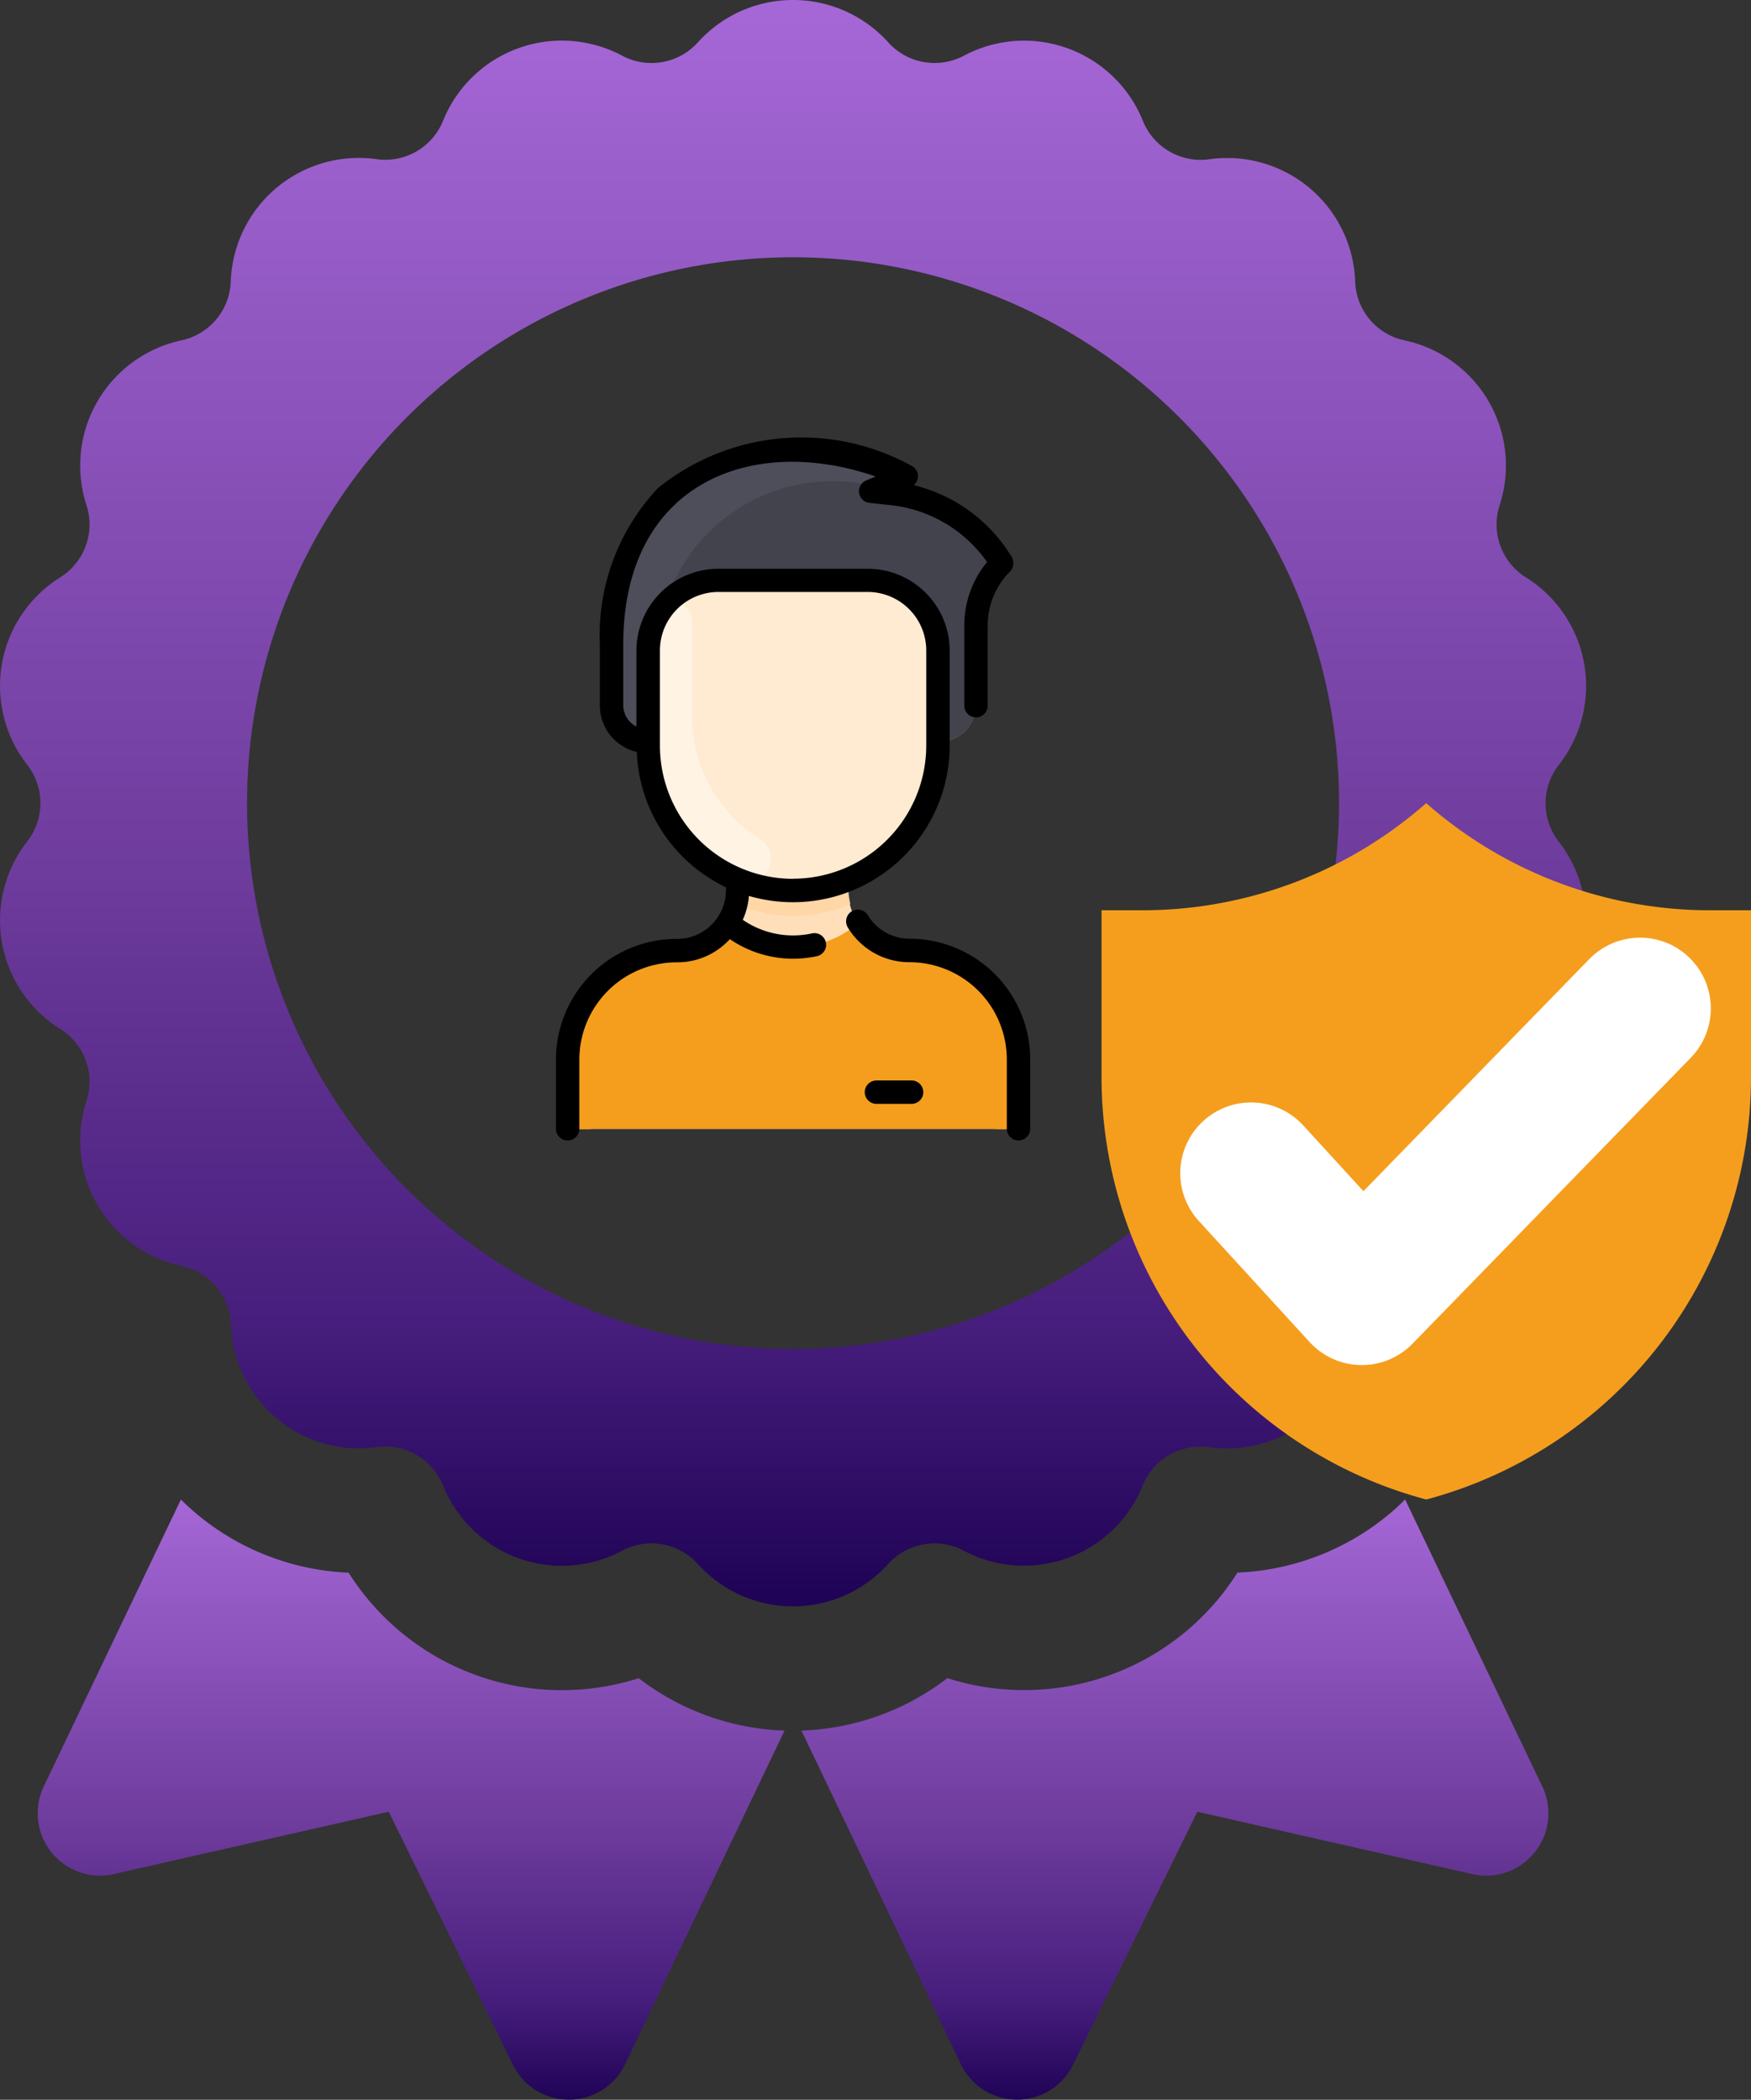
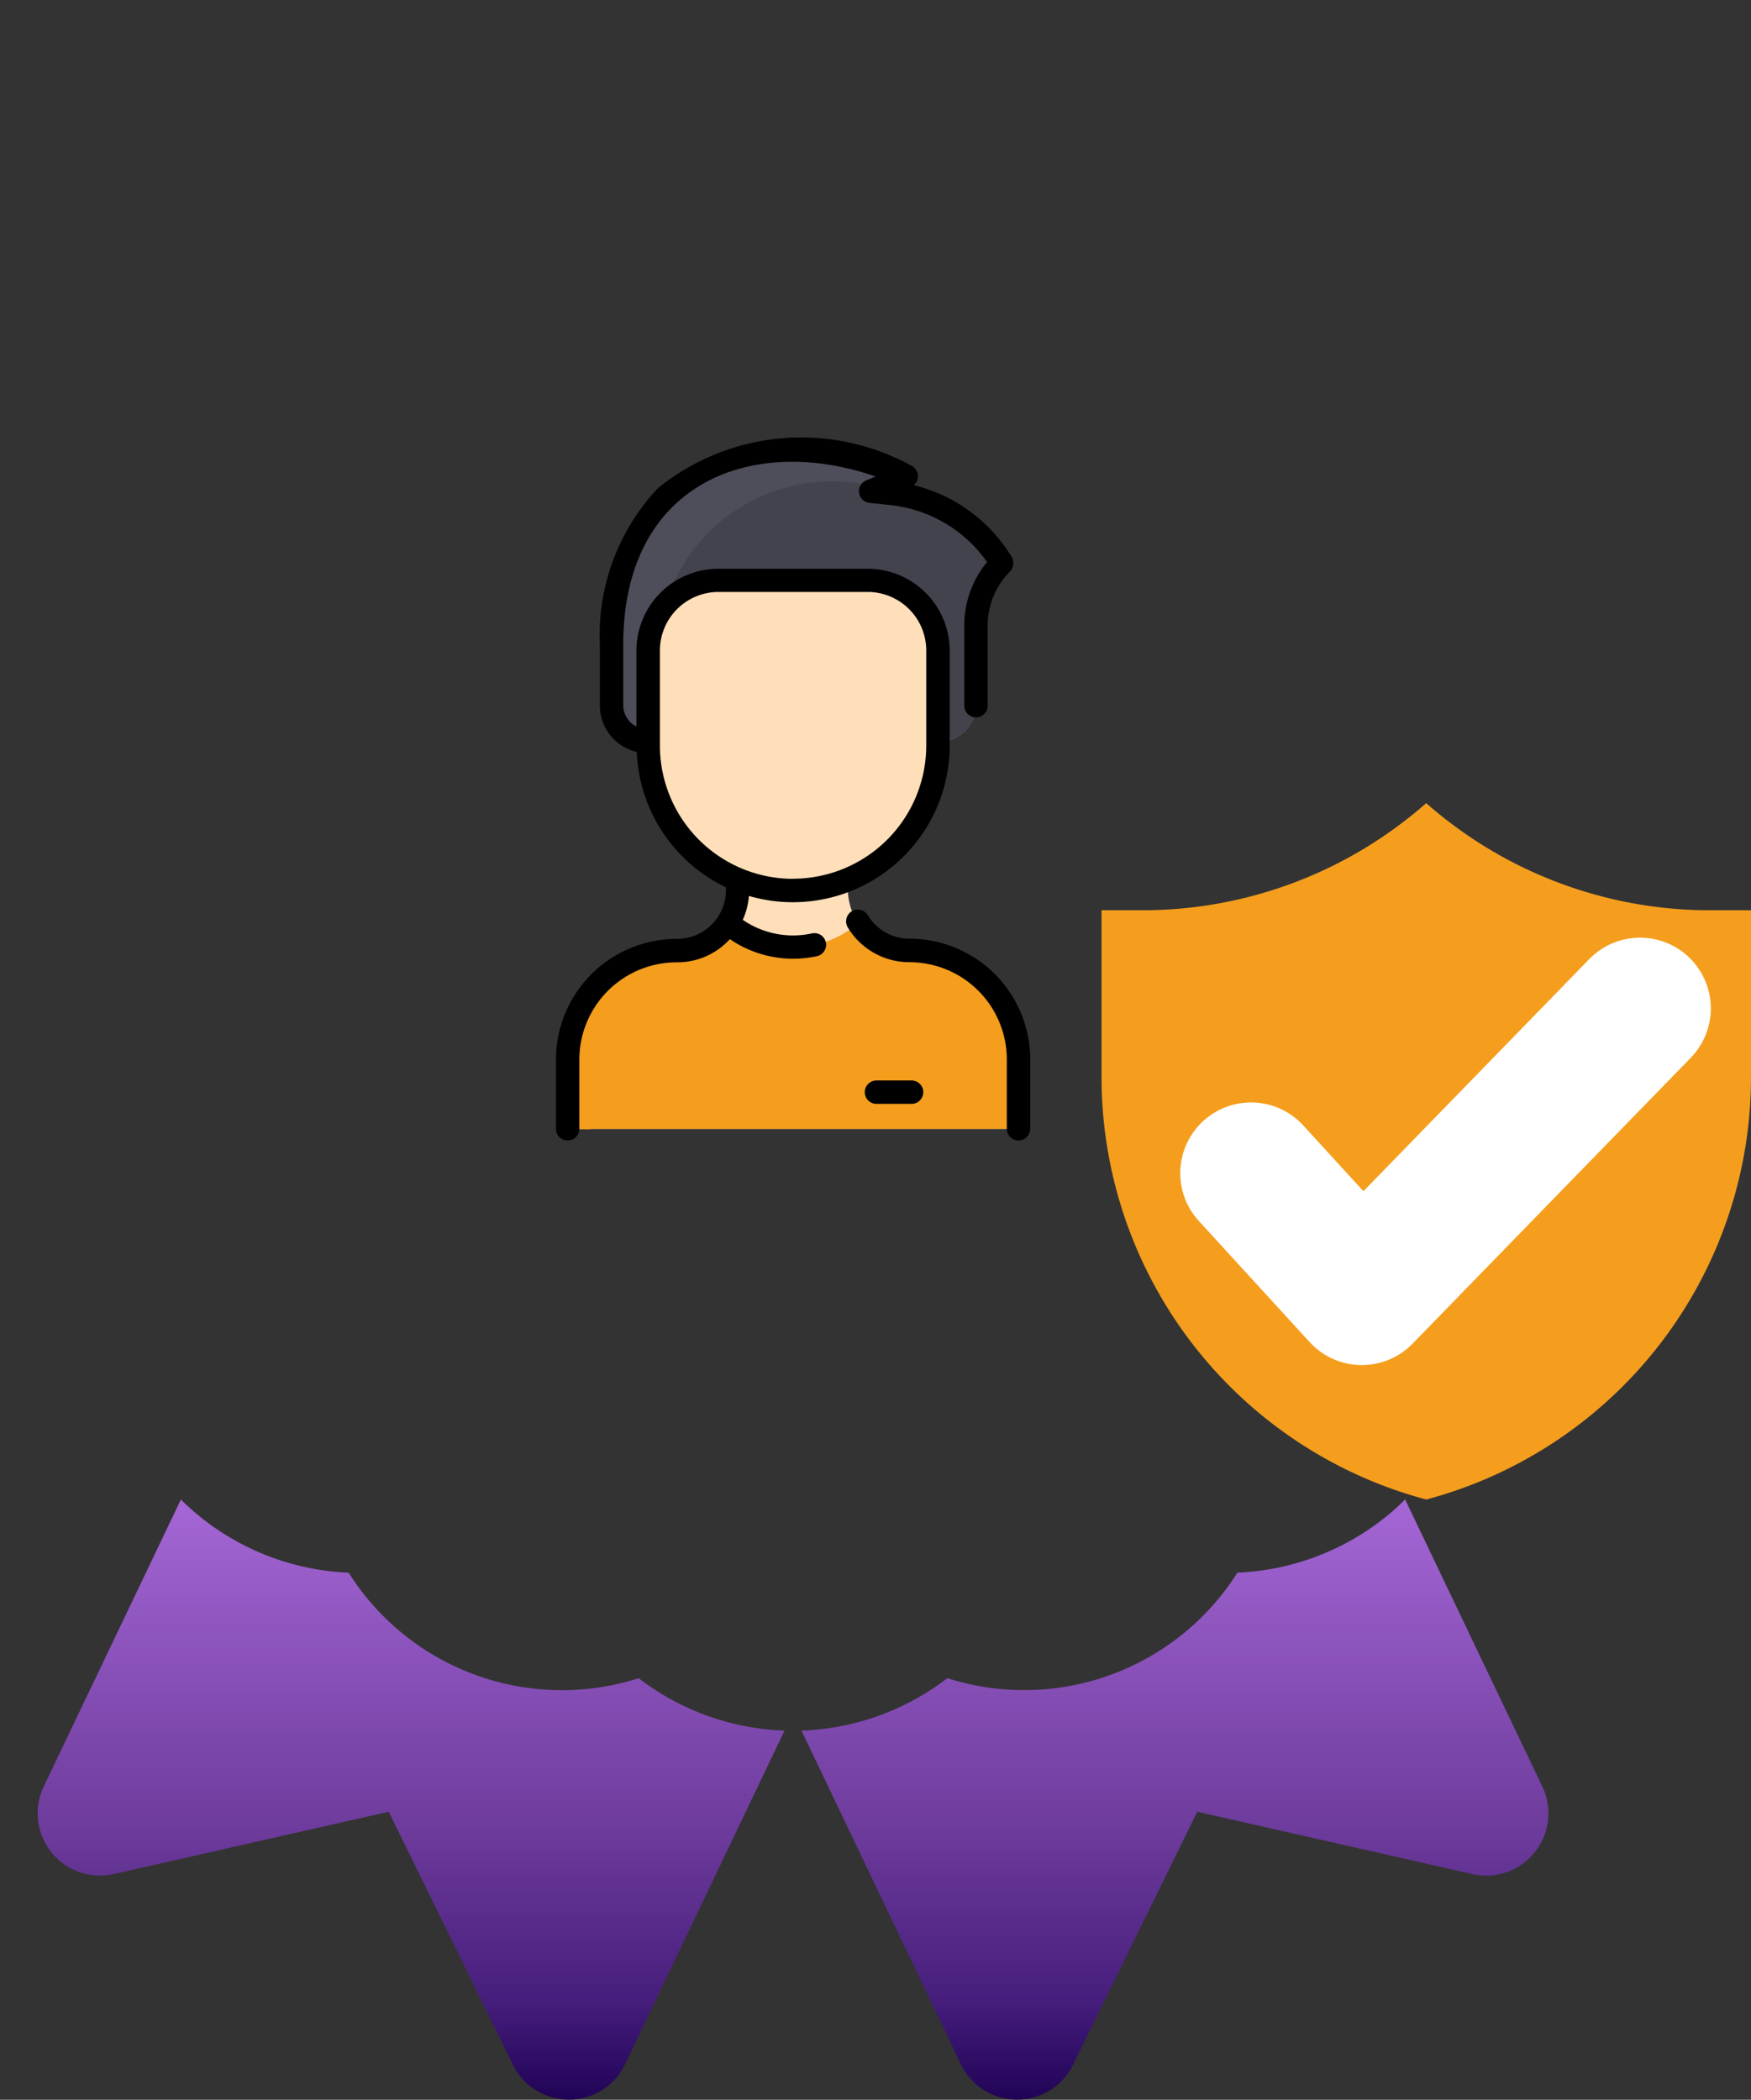
<svg xmlns="http://www.w3.org/2000/svg" id="Group_2640" data-name="Group 2640" width="28.449" height="34.124" viewBox="0 0 28.449 34.124">
  <rect x="0" y="0" width="28.449" height="34.124" fill="#333333" stroke="none" />
  <defs>
    <linearGradient id="linear-gradient" x1="0.5" x2="0.5" y2="1" gradientUnits="objectBoundingBox">
      <stop offset="0" stop-color="#a567d6" />
      <stop offset="0.542" stop-color="#6e3c9d" />
      <stop offset="0.828" stop-color="#471e7d" />
      <stop offset="1" stop-color="#1f0356" />
    </linearGradient>
  </defs>
  <path id="Path_1126" data-name="Path 1126" d="M18.944,368.541a4.1,4.1,0,0,1-4.713-1.715,4.113,4.113,0,0,1-2.471-.957q-.132-.111-.254-.232L9.278,370.3a1.013,1.013,0,0,0,1.137,1.424l4.468-1.013,2.018,4.113a1.013,1.013,0,0,0,.909.566h.005a1.012,1.012,0,0,0,.908-.576l2.591-5.422A4.114,4.114,0,0,1,18.944,368.541Zm0,0" transform="translate(-8.567 -341.268)" fill="url(#linear-gradient)" />
  <path id="Path_1127" data-name="Path 1127" d="M204.933,365.869a4.114,4.114,0,0,1-2.471.956,4.1,4.1,0,0,1-4.713,1.715,4.114,4.114,0,0,1-2.371.852l2.591,5.422a1.013,1.013,0,0,0,.908.576h.005a1.012,1.012,0,0,0,.909-.566l2.019-4.113,4.468,1.013a1.012,1.012,0,0,0,1.137-1.424l-2.229-4.665Q205.066,365.758,204.933,365.869Zm0,0" transform="translate(-182.357 -341.268)" fill="url(#linear-gradient)" />
-   <path id="Path_1128" data-name="Path 1128" d="M25.33,12.429a2.081,2.081,0,0,0-.537-3.047,1.012,1.012,0,0,1-.426-1.171,2.081,2.081,0,0,0-1.547-2.68,1.012,1.012,0,0,1-.8-.954,2.081,2.081,0,0,0-2.37-1.989,1.012,1.012,0,0,1-1.079-.623A2.081,2.081,0,0,0,15.661.906,1.013,1.013,0,0,1,14.434.689a2.081,2.081,0,0,0-3.094,0,1.013,1.013,0,0,1-1.228.217A2.081,2.081,0,0,0,7.2,1.964a1.012,1.012,0,0,1-1.079.623,2.081,2.081,0,0,0-2.37,1.989,1.013,1.013,0,0,1-.8.955A2.081,2.081,0,0,0,1.407,8.21,1.013,1.013,0,0,1,.981,9.382a2.081,2.081,0,0,0-.537,3.047,1.012,1.012,0,0,1,0,1.246,2.081,2.081,0,0,0,.537,3.047,1.012,1.012,0,0,1,.426,1.171,2.081,2.081,0,0,0,1.547,2.68,1.012,1.012,0,0,1,.8.955,2.081,2.081,0,0,0,2.37,1.989A1.013,1.013,0,0,1,7.2,24.14,2.081,2.081,0,0,0,10.112,25.2a1.012,1.012,0,0,1,1.227.216,2.081,2.081,0,0,0,3.094,0,1.012,1.012,0,0,1,1.227-.216,2.081,2.081,0,0,0,2.908-1.058,1.013,1.013,0,0,1,1.079-.623,2.081,2.081,0,0,0,2.37-1.989,1.012,1.012,0,0,1,.8-.955,2.081,2.081,0,0,0,1.547-2.68,1.012,1.012,0,0,1,.426-1.171,2.081,2.081,0,0,0,.537-3.047A1.012,1.012,0,0,1,25.33,12.429ZM12.887,21.923a8.871,8.871,0,1,1,8.871-8.871A8.882,8.882,0,0,1,12.887,21.923Zm0,0" transform="translate(-0.002)" fill="url(#linear-gradient)" />
  <g id="man" transform="translate(9.033 7.12)">
    <path id="Path_1523" data-name="Path 1523" d="M93.356,17.918v.934a.19.19,0,0,1-.19.19H86.222a.19.19,0,0,1-.19-.19v-.934a1.773,1.773,0,0,1,1.774-1.773.985.985,0,0,0,.827-.448,1.118,1.118,0,0,0,.158-.7l0-.009a2.354,2.354,0,0,1-1.454-2.176V12.74a.587.587,0,0,1-.594-.584v-.988a3.292,3.292,0,0,1,.885-2.4,3.5,3.5,0,0,1,3.8-.376.048.048,0,0,1,0,.088l-.305.126a.048.048,0,0,0,.013.091l.148.016a2.4,2.4,0,0,1,1.777,1.1.051.051,0,0,1-.006.059,1.439,1.439,0,0,0-.393.988v1.3a.584.584,0,0,1-.584.584h-.035v.074a2.354,2.354,0,0,1-1.454,2.176l0,.009a1.117,1.117,0,0,0,.158.7.985.985,0,0,0,.827.448A1.773,1.773,0,0,1,93.356,17.918Z" transform="translate(-85.842 -7.816)" fill="#ffdfba" />
    <path id="Path_1524" data-name="Path 1524" d="M93.356,333.595v.934a.19.19,0,0,1-.19.19H86.222a.19.19,0,0,1-.19-.19v-.934a1.774,1.774,0,0,1,1.774-1.773.985.985,0,0,0,.827-.449,1.632,1.632,0,0,0,2.124,0,.985.985,0,0,0,.827.449A1.774,1.774,0,0,1,93.356,333.595Z" transform="translate(-85.842 -323.493)" fill="#f59e1d" />
    <path id="Path_1525" data-name="Path 1525" d="M122.311,9.813a.05.05,0,0,1-.006.059,1.44,1.44,0,0,0-.393.988v1.3a.585.585,0,0,1-.618.584V11.272a1.141,1.141,0,0,0-1.141-1.141h-2.426a1.141,1.141,0,0,0-1.141,1.141v1.469a.587.587,0,0,1-.595-.584v-.988a3.292,3.292,0,0,1,.885-2.4,3.5,3.5,0,0,1,3.8-.376.048.048,0,0,1,0,.087l-.305.126a.048.048,0,0,0,.013.091l.148.016a2.4,2.4,0,0,1,1.777,1.1Z" transform="translate(-115.088 -7.817)" fill="#42434d" />
-     <path id="Path_1526" data-name="Path 1526" d="M145.74,99.978a2.355,2.355,0,1,1-4.708-.074V98.434a1.141,1.141,0,0,1,1.141-1.141H144.6a1.141,1.141,0,0,1,1.141,1.141Z" transform="translate(-139.534 -94.979)" fill="#ffebd2" />
-     <path id="Path_1527" data-name="Path 1527" d="M142.853,116.778a.376.376,0,0,1-.342.666,2.355,2.355,0,0,1-1.479-2.186v-1.543a1.136,1.136,0,0,1,.2-.646.281.281,0,0,1,.513.17v1.543A2.337,2.337,0,0,0,142.853,116.778Z" transform="translate(-139.534 -110.26)" fill="#fff3e4" />
-     <path id="Path_1528" data-name="Path 1528" d="M202.763,302.092a2.361,2.361,0,0,1-1.861,0,1.473,1.473,0,0,0,.027-.39l0-.009a2.359,2.359,0,0,0,1.8,0l0,.009A1.474,1.474,0,0,0,202.763,302.092Z" transform="translate(-197.98 -294.519)" fill="#ffd6a6" />
    <path id="Path_1529" data-name="Path 1529" d="M88.763,332.4a.966.966,0,0,1-.283.044,1.778,1.778,0,0,0-1.783,1.767v.179a.333.333,0,0,1-.333.333h-.143a.19.19,0,0,1-.19-.19v-.934a1.774,1.774,0,0,1,1.774-1.773.985.985,0,0,0,.827-.449,1.639,1.639,0,0,0,.226.162A.475.475,0,0,1,88.763,332.4Z" transform="translate(-85.841 -323.493)" fill="#f59e1d" />
-     <path id="Path_1530" data-name="Path 1530" d="M265.692,332.4a.967.967,0,0,0,.283.044,1.778,1.778,0,0,1,1.783,1.767v.179a.333.333,0,0,0,.333.333h.143a.19.19,0,0,0,.19-.19v-.934a1.774,1.774,0,0,0-1.774-1.773.985.985,0,0,1-.827-.449,1.642,1.642,0,0,1-.226.162A.475.475,0,0,0,265.692,332.4Z" transform="translate(-260.909 -323.493)" fill="#f59e1d" />
    <path id="Path_1531" data-name="Path 1531" d="M120.679,8.477c-.28.115-.319.14-.416.125a2.839,2.839,0,0,0-3.4,1.921h0a1.136,1.136,0,0,0-.279.748v.892a.3.3,0,1,1-.594-.007v-.988a3.292,3.292,0,0,1,.885-2.4,3.5,3.5,0,0,1,3.8-.376A.048.048,0,0,1,120.679,8.477Z" transform="translate(-115.089 -7.817)" fill="#4d4e59" />
    <path id="Path_1532" data-name="Path 1532" d="M85.738,10.1v1.124a.19.19,0,1,1-.38,0V10.1a1.582,1.582,0,0,0-1.583-1.583,1.168,1.168,0,0,1-1-.564.19.19,0,0,1,.325-.2.79.79,0,0,0,.68.382A1.962,1.962,0,0,1,85.738,10.1Zm-3.32-1.907a.19.19,0,0,1-.145.226,1.821,1.821,0,0,1-1.415-.277A1.154,1.154,0,0,1,80,8.519,1.582,1.582,0,0,0,78.413,10.1v1.124a.19.19,0,0,1-.38,0V10.1A1.962,1.962,0,0,1,80,8.138a.793.793,0,0,0,.795-.793V7.3a2.549,2.549,0,0,1-1.449-2.2.776.776,0,0,1-.6-.752V3.354A3.485,3.485,0,0,1,79.689.813,3.709,3.709,0,0,1,83.807.448a.191.191,0,0,1,.04.317A2.568,2.568,0,0,1,85.418,1.9a.21.21,0,0,1,.044.15.192.192,0,0,1-.055.121,1.242,1.242,0,0,0-.36.877v1.3a.19.19,0,1,1-.38,0v-1.3a1.619,1.619,0,0,1,.37-1.034,2.2,2.2,0,0,0-1.577-.926l-.334-.036a.19.19,0,0,1-.052-.365l.152-.063c-1.981-.69-4.1.077-4.1,2.733V4.34a.393.393,0,0,0,.214.348V3.455a1.333,1.333,0,0,1,1.332-1.332H83.1A1.333,1.333,0,0,1,84.43,3.455V5.013A2.548,2.548,0,0,1,81.168,7.44a1.163,1.163,0,0,1-.1.388,1.441,1.441,0,0,0,1.123.221A.19.19,0,0,1,82.418,8.195Zm-.533-1.033A2.166,2.166,0,0,0,84.049,5V3.455A.952.952,0,0,0,83.1,2.5H80.673a.952.952,0,0,0-.951.951V5A2.166,2.166,0,0,0,81.885,7.162Zm1.926,3.279h-.571a.19.19,0,1,0,0,.38h.571a.19.19,0,1,0,0-.38Z" transform="translate(-78.033 0)" />
  </g>
  <g id="Group_2510" data-name="Group 2510" transform="translate(17.897 13.052)">
    <path id="Path_1533" data-name="Path 1533" d="M48.907,17.111a6.978,6.978,0,0,1-4.632-1.741,6.977,6.977,0,0,1-4.632,1.741H39v2.7a7.107,7.107,0,0,0,5.276,6.876,7.107,7.107,0,0,0,5.276-6.876v-2.7Zm-5.591,6.913-2.258-2.258.678-.678,1.579,1.579,4.457-4.457.678.678Z" transform="translate(-39 -15.37)" fill="#f59e1d" />
    <path id="Path_1534" data-name="Path 1534" d="M-15676.932,6902.527l1.8,1.968,4.52-4.646" transform="translate(15679.361 -6896.513)" fill="none" stroke="#fff" stroke-linecap="round" stroke-linejoin="round" stroke-width="2.3" />
  </g>
</svg>